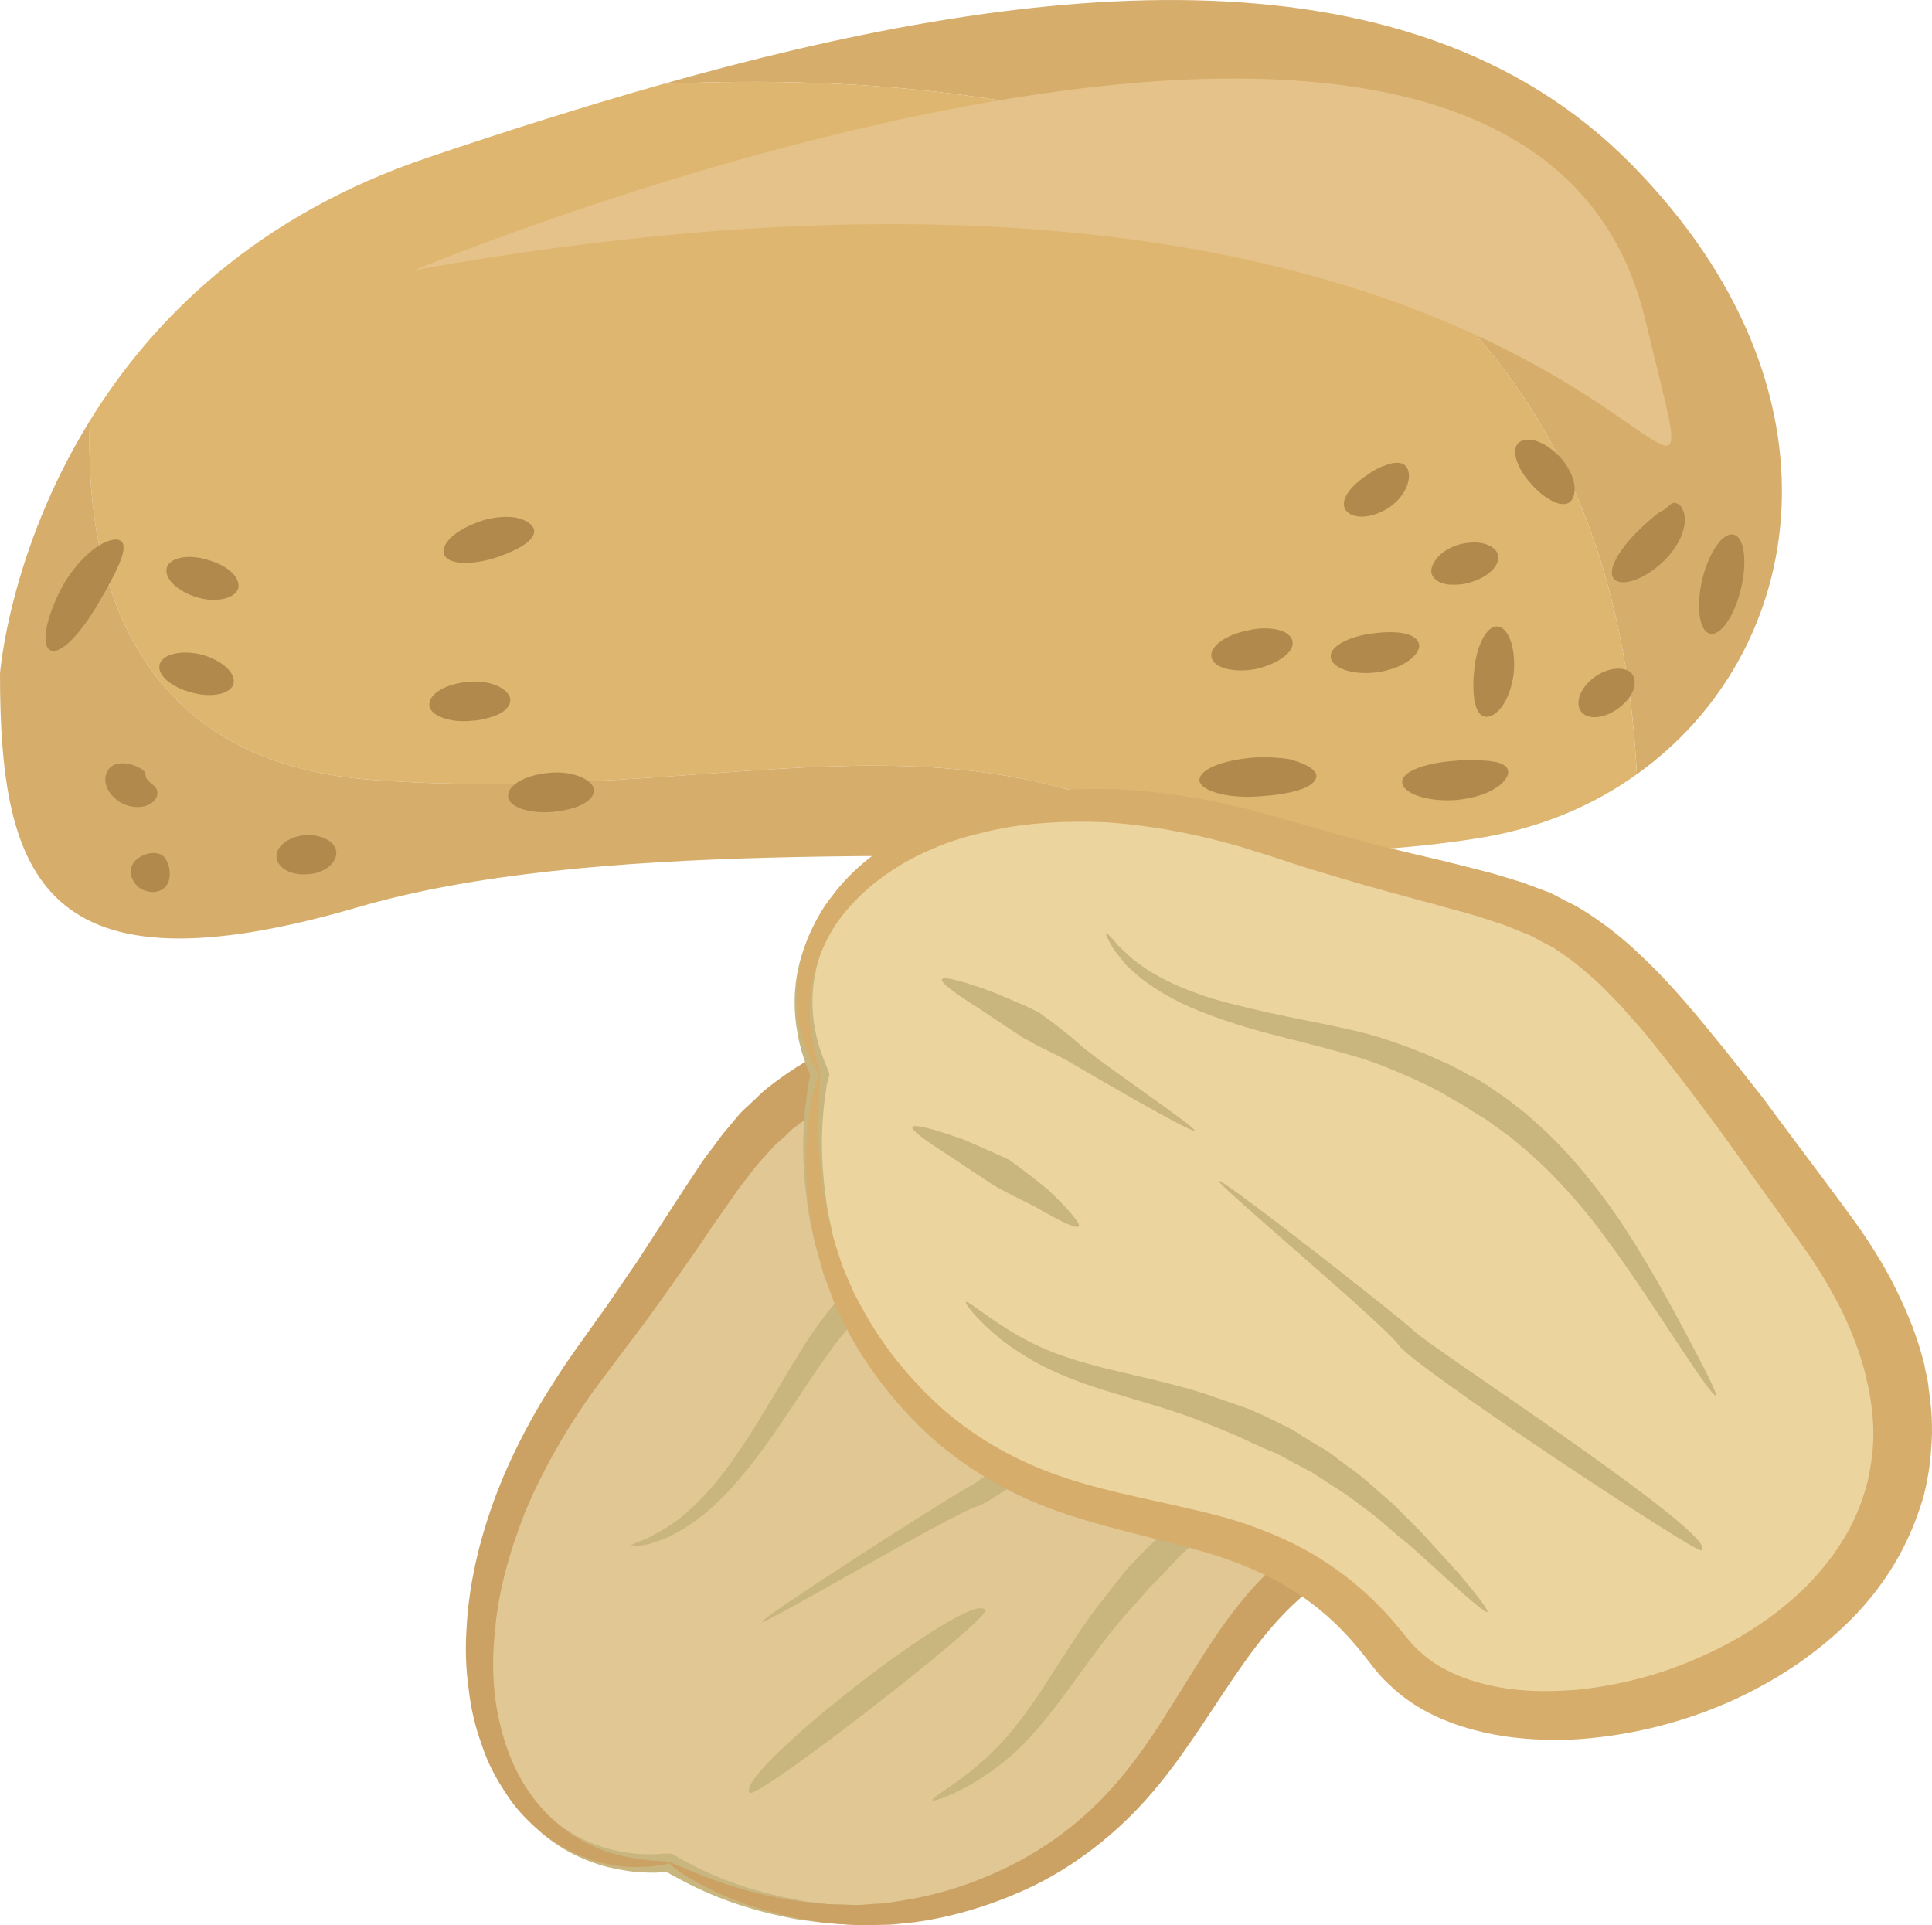
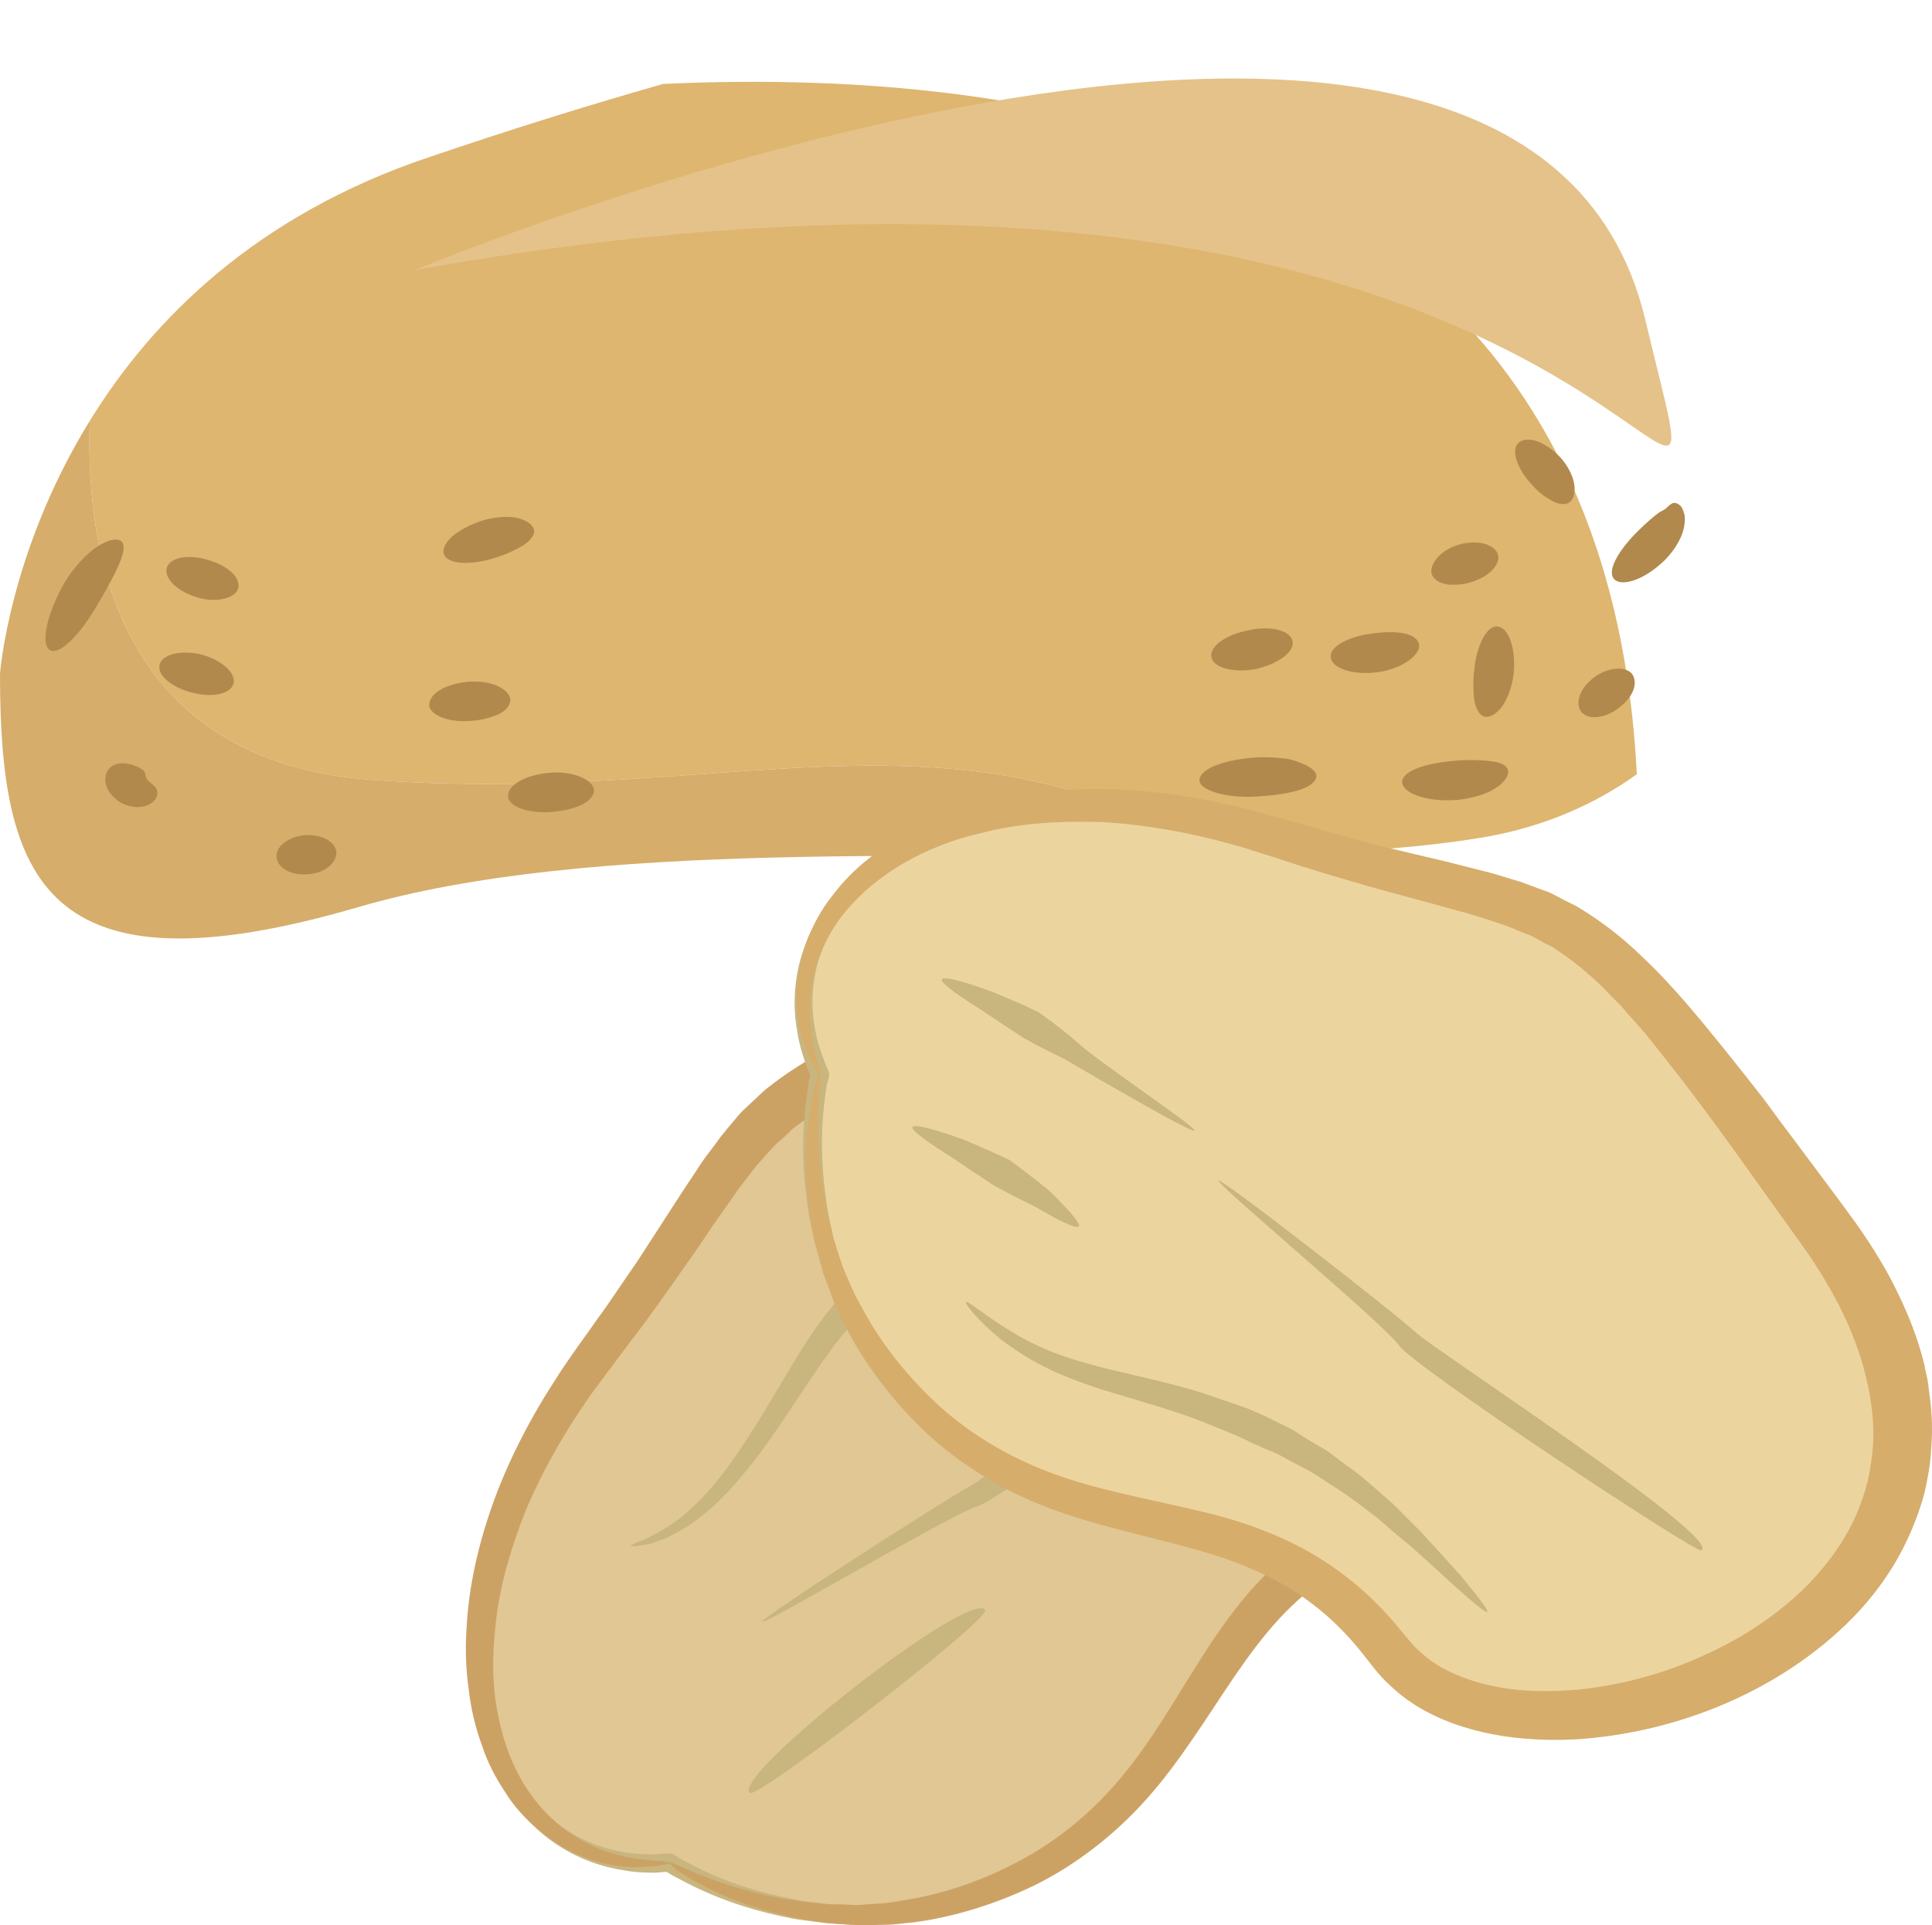
<svg xmlns="http://www.w3.org/2000/svg" xmlns:ns1="http://sodipodi.sourceforge.net/DTD/sodipodi-0.dtd" xmlns:ns2="http://www.inkscape.org/namespaces/inkscape" xml:space="preserve" width="54.909mm" height="54.715mm" version="1.1" style="clip-rule:evenodd;fill-rule:evenodd;image-rendering:optimizeQuality;shape-rendering:geometricPrecision;text-rendering:geometricPrecision" viewBox="0 0 5490.925 5471.463" id="svg87" ns1:docname="2827.svg" ns2:version="0.92.4 (5da689c313, 2019-01-14)">
  <ns1:namedview pagecolor="#ffffff" bordercolor="#666666" borderopacity="1" objecttolerance="10" gridtolerance="10" guidetolerance="10" ns2:pageopacity="0" ns2:pageshadow="2" ns2:window-width="640" ns2:window-height="480" id="namedview89" showgrid="false" ns2:zoom="0.2102413" ns2:cx="102.61417" ns2:cy="91.691337" ns2:window-x="0" ns2:window-y="0" ns2:window-maximized="0" ns2:current-layer="svg87" />
  <defs id="defs4">
    <style type="text/css" id="style2">
   
    .fil6 {fill:#B2894D;fill-rule:nonzero}
    .fil1 {fill:#C9B57E;fill-rule:nonzero}
    .fil2 {fill:#CCA264;fill-rule:nonzero}
    .fil3 {fill:#D6AD6B;fill-rule:nonzero}
    .fil4 {fill:#DEB670;fill-rule:nonzero}
    .fil0 {fill:#E0C794;fill-rule:nonzero}
    .fil5 {fill:#E5C289;fill-rule:nonzero}
    .fil7 {fill:#ECD49F;fill-rule:nonzero}
   
  </style>
  </defs>
  <g id="Vrstva_x0020_1" transform="translate(-7785,-11804.537)">
    <path class="fil0" d="m 11062,14544 c -1302,383 -1011,352 -1587,1117 -577,764 -317,1488 212,1437 0,0 468,313 1013,33 546,-282 476,-826 1073,-1016 598,-191 592,-1953 -711,-1571 z" id="path7" ns2:connector-curvature="0" style="fill:#e0c794;fill-rule:nonzero" />
    <path class="fil1" d="m 11062,14544 c 0,-1 16,-6 46,-15 29,-9 74,-20 131,-31 57,-9 128,-18 210,-15 40,2 84,6 129,14 45,10 92,23 139,43 93,40 184,106 257,197 74,91 127,204 160,326 33,122 46,254 37,387 -9,132 -38,267 -95,391 -29,62 -66,121 -113,172 -46,51 -104,94 -170,117 l -47,17 c -15,5 -30,11 -44,17 -15,7 -30,13 -44,20 -14,7 -28,14 -42,21 -55,31 -105,67 -151,109 -91,82 -159,182 -221,278 -62,98 -120,192 -185,273 -64,82 -134,149 -203,200 -69,51 -135,88 -192,113 -114,52 -190,67 -198,69 -4,0 -26,6 -63,14 -19,2 -42,5 -69,8 -6,1 -14,2 -21,3 -7,0 -14,1 -22,1 -15,0 -31,1 -48,1 -17,2 -35,1 -53,0 -19,-1 -38,-2 -58,-4 -20,-2 -41,-5 -63,-8 -21,-2 -43,-7 -66,-12 -90,-19 -190,-52 -289,-106 l -19,-10 -15,-9 v 0 h -9 l -22,2 c -30,0 -61,-1 -92,-7 -61,-9 -123,-31 -180,-67 -56,-35 -105,-84 -142,-142 -38,-57 -66,-122 -84,-190 -35,-137 -32,-284 -2,-426 30,-143 85,-281 156,-408 69,-130 161,-245 245,-358 83,-115 159,-231 236,-344 19,-27 38,-56 59,-81 10,-14 20,-27 30,-41 11,-12 22,-25 33,-37 21,-26 47,-46 70,-69 11,-12 25,-20 38,-29 13,-10 26,-19 39,-29 105,-69 217,-110 318,-148 204,-72 377,-120 498,-156 61,-17 109,-30 141,-39 17,-4 29,-7 37,-9 9,-2 13,-3 13,-3 1,1 -4,3 -12,6 -8,2 -20,6 -36,12 -32,10 -79,25 -139,44 -120,39 -293,90 -494,166 -100,39 -210,81 -312,150 -12,9 -24,18 -36,27 -12,10 -26,18 -36,30 -23,21 -47,41 -67,67 -10,12 -21,24 -32,36 -9,13 -19,27 -29,40 -20,25 -38,53 -57,81 -75,113 -151,230 -233,347 -84,116 -173,229 -239,356 -68,125 -121,260 -148,398 -28,137 -29,277 5,405 33,127 106,240 207,302 50,32 106,50 161,59 28,4 55,5 83,5 l 20,-2 h 12 c 7,0 15,-2 20,3 l 13,8 8,5 18,9 c 94,51 189,81 276,99 21,4 42,9 62,12 21,2 41,4 59,7 19,2 38,1 56,2 18,1 34,2 50,1 16,0 32,-1 46,-2 7,0 14,-1 21,-1 6,-1 13,-2 19,-3 25,-3 47,-6 65,-8 36,-7 56,-13 60,-14 8,-2 79,-14 188,-64 55,-22 117,-58 183,-105 65,-49 132,-111 195,-189 62,-78 120,-170 183,-268 64,-97 135,-200 232,-286 48,-43 102,-82 160,-113 15,-8 30,-16 45,-22 15,-8 30,-14 46,-21 30,-13 64,-23 93,-34 58,-20 111,-58 154,-104 44,-47 80,-102 108,-161 56,-118 86,-248 95,-377 10,-128 -1,-257 -32,-376 -30,-119 -81,-229 -150,-317 -69,-89 -156,-154 -245,-193 -45,-20 -90,-35 -133,-45 -44,-9 -87,-14 -127,-16 -80,-5 -150,2 -207,9 -57,9 -102,19 -132,26 -30,7 -46,10 -47,9 z" id="path9" ns2:connector-curvature="0" style="fill:#c9b57e;fill-rule:nonzero" />
    <path class="fil2" d="m 9687,17099 c 0,3 -16,6 -48,10 -31,2 -78,6 -138,-9 -58,-13 -128,-44 -192,-100 -32,-28 -64,-62 -89,-103 -26,-39 -50,-84 -66,-134 -18,-49 -31,-103 -37,-158 -8,-56 -10,-114 -6,-173 6,-119 34,-242 78,-363 44,-120 106,-239 180,-352 18,-29 38,-56 57,-84 19,-26 38,-53 57,-80 39,-53 75,-109 113,-163 36,-56 72,-111 108,-167 18,-28 37,-57 56,-85 9,-14 18,-28 28,-42 l 31,-41 c 19,-28 44,-55 66,-82 11,-13 25,-24 38,-37 13,-11 25,-25 39,-36 55,-44 113,-81 172,-111 118,-62 235,-103 346,-143 55,-19 109,-37 161,-54 53,-17 103,-33 152,-49 98,-30 186,-58 268,-82 84,-24 161,-40 226,-47 131,-15 213,-4 222,-3 2,0 9,1 21,3 12,1 28,3 48,8 41,8 98,21 166,52 35,15 71,35 108,59 37,24 74,55 110,90 72,71 136,166 182,277 91,220 117,501 43,782 -20,70 -46,140 -81,207 -36,67 -82,132 -142,186 -30,27 -65,52 -102,71 -19,10 -38,18 -58,25 l -51,17 c -64,22 -125,51 -181,88 -56,37 -107,81 -153,131 -46,50 -87,106 -126,163 -79,116 -153,239 -247,345 -93,105 -204,190 -319,247 -115,56 -233,91 -344,106 -27,2 -54,7 -81,7 -27,1 -53,1 -78,1 -25,-1 -50,-3 -74,-5 -23,-1 -46,-6 -68,-9 -89,-15 -164,-39 -223,-63 -118,-49 -175,-96 -172,-101 3,-5 65,32 184,69 59,18 132,36 218,45 21,2 43,5 65,5 23,1 46,1 70,2 24,-2 49,-4 74,-5 25,-3 50,-8 76,-12 102,-18 210,-55 315,-112 105,-57 203,-137 285,-237 84,-100 151,-220 229,-342 39,-61 81,-122 131,-180 50,-57 107,-110 171,-154 64,-45 133,-80 205,-107 l 27,-10 25,-9 c 14,-5 27,-12 40,-18 26,-14 51,-33 73,-54 45,-42 81,-95 110,-153 29,-57 50,-118 65,-180 31,-124 38,-249 29,-367 -11,-117 -38,-226 -79,-318 -40,-92 -94,-168 -151,-222 -29,-27 -58,-50 -87,-69 -29,-18 -57,-33 -84,-44 -53,-23 -99,-33 -131,-39 -16,-3 -30,-5 -39,-6 -9,-1 -15,-1 -17,-2 -8,0 -73,-11 -186,0 -56,6 -124,17 -201,37 -78,22 -169,49 -266,77 -48,14 -99,29 -151,44 -52,16 -105,34 -160,50 -54,18 -109,37 -165,57 -27,11 -55,22 -82,33 -15,5 -28,12 -41,18 -14,6 -27,12 -41,19 -54,26 -104,56 -151,92 -12,8 -22,19 -32,29 -11,10 -23,19 -33,30 -20,23 -41,44 -60,69 l -29,38 c -10,12 -19,26 -28,39 -19,27 -38,54 -57,81 -36,55 -75,110 -114,165 -39,55 -78,110 -119,163 -20,26 -40,53 -60,80 -19,26 -39,51 -57,77 -73,105 -135,215 -181,326 -44,112 -76,225 -85,335 -6,54 -7,108 -3,159 4,52 14,100 27,145 13,46 32,88 53,125 22,37 47,69 74,96 54,54 115,87 168,105 107,33 176,22 176,31 z" id="path11" ns2:connector-curvature="0" style="fill:#cca264;fill-rule:nonzero" />
-     <path class="fil1" d="m 11757,15815 c 2,6 -43,32 -111,69 -34,19 -74,40 -117,64 -22,11 -43,24 -65,37 -21,13 -44,25 -66,39 -43,29 -87,56 -124,87 -18,14 -38,28 -55,42 -15,15 -31,29 -45,42 -15,13 -28,24 -39,35 -11,12 -20,23 -29,31 -15,17 -25,27 -26,28 -1,2 -12,12 -30,30 -16,19 -40,46 -68,77 -56,63 -119,155 -188,247 -35,46 -72,91 -111,129 -39,38 -80,68 -117,91 -74,46 -129,63 -131,58 -3,-6 47,-33 112,-85 32,-26 68,-58 101,-97 34,-39 66,-84 97,-130 61,-94 121,-193 177,-261 27,-35 50,-64 67,-85 18,-19 29,-30 30,-32 1,-1 11,-11 29,-29 9,-9 19,-19 31,-30 13,-12 28,-23 44,-36 16,-13 33,-27 50,-41 19,-15 40,-27 61,-41 41,-31 88,-55 135,-82 23,-13 47,-23 70,-35 23,-10 46,-22 69,-31 45,-20 87,-38 124,-52 73,-27 122,-44 125,-39 z" id="path13" ns2:connector-curvature="0" style="fill:#c9b57e;fill-rule:nonzero" />
    <path class="fil1" d="m 11392,14998 c 1,6 -63,25 -162,50 -97,25 -229,55 -357,95 -128,38 -250,92 -335,144 -10,6 -21,12 -31,18 -9,6 -18,13 -26,19 -17,12 -32,21 -44,30 -23,19 -37,30 -39,31 -1,2 -18,12 -42,34 -12,10 -27,23 -43,38 -16,15 -34,33 -53,52 -37,40 -81,85 -119,140 -40,55 -80,117 -121,178 -41,61 -83,122 -129,175 -44,54 -93,100 -140,132 -22,16 -46,28 -66,39 -21,9 -40,15 -55,20 -33,6 -51,8 -52,5 0,-3 17,-10 46,-21 14,-8 31,-16 49,-27 18,-12 39,-24 59,-43 40,-33 83,-80 122,-134 40,-54 79,-116 116,-178 38,-63 74,-126 113,-186 39,-59 82,-110 120,-154 19,-21 37,-39 54,-57 17,-16 32,-30 45,-41 25,-25 42,-37 43,-38 2,-1 18,-13 44,-32 13,-9 29,-19 47,-31 10,-6 20,-12 30,-19 10,-6 22,-12 34,-18 93,-52 224,-102 357,-134 134,-32 267,-54 367,-69 100,-15 167,-23 168,-18 z" id="path15" ns2:connector-curvature="0" style="fill:#c9b57e;fill-rule:nonzero" />
    <path class="fil1" d="m 11397,15468 c 2,18 -768,603 -835,618 -68,19 -606,338 -611,328 -4,-11 526,-351 590,-385 52,-24 847,-635 856,-561 z" id="path17" ns2:connector-curvature="0" style="fill:#c9b57e;fill-rule:nonzero" />
    <path class="fil1" d="m 10585,16381 c 15,25 -648,539 -669,519 -53,-49 632,-585 669,-519 z" id="path19" ns2:connector-curvature="0" style="fill:#c9b57e;fill-rule:nonzero" />
    <g id="_560186704">
-       <path class="fil3" d="m 12421,12271 c -646,-655 -1749,-511 -2751,-228 1110,-51 2678,195 2767,1962 484,-345 618,-1091 -16,-1734 z" id="path21" ns2:connector-curvature="0" style="fill:#d6ad6b;fill-rule:nonzero" />
      <path class="fil4" d="m 12437,14005 c -89,-1767 -1657,-2013 -2767,-1962 -229,65 -453,136 -665,208 -495,166 -790,465 -965,750 -13,398 95,968 802,1020 1017,74 1632,-247 2412,215 288,-4 550,-17 760,-54 159,-29 302,-90 423,-177 z" id="path23" ns2:connector-curvature="0" style="fill:#deb670;fill-rule:nonzero" />
      <path class="fil3" d="m 8842,14021 c -707,-52 -815,-622 -802,-1020 -229,371 -255,718 -255,718 0,583 122,925 1017,664 657,-192 1655,-135 2452,-147 -780,-462 -1395,-141 -2412,-215 z" id="path25" ns2:connector-curvature="0" style="fill:#d6ad6b;fill-rule:nonzero" />
      <path class="fil5" d="m 8964,12572 c 0,0 3150,-1314 3497,141 264,1107 -20,-764 -3497,-141 z" id="path27" ns2:connector-curvature="0" style="fill:#e5c289;fill-rule:nonzero" />
-       <path class="fil6" d="m 8266,14303 c -3,15 -12,27 -27,33 -16,7 -35,4 -53,-5 -34,-21 -37,-62 -15,-82 24,-21 55,-25 73,-15 9,5 15,16 19,27 4,11 6,27 3,42 z" id="path29" ns2:connector-curvature="0" style="fill:#b2894d;fill-rule:nonzero" />
      <path class="fil6" d="m 8226,14041 c 9,10 12,32 -14,48 -12,8 -29,10 -45,9 -16,-2 -30,-7 -42,-14 -47,-32 -49,-75 -28,-97 22,-22 64,-13 88,2 12,7 13,12 14,22 2,11 16,19 27,30 z" id="path31" ns2:connector-curvature="0" style="fill:#b2894d;fill-rule:nonzero" />
      <path class="fil6" d="m 8741,14229 c -1,31 -37,58 -80,60 -46,5 -86,-16 -90,-47 -4,-30 32,-59 80,-64 50,-3 90,20 90,51 z" id="path33" ns2:connector-curvature="0" style="fill:#b2894d;fill-rule:nonzero" />
      <path class="fil6" d="m 8449,13746 c -6,30 -59,43 -118,27 -60,-15 -101,-51 -92,-81 9,-29 63,-41 119,-27 56,15 97,51 91,81 z" id="path35" ns2:connector-curvature="0" style="fill:#b2894d;fill-rule:nonzero" />
      <path class="fil6" d="m 8463,13471 c -1,31 -59,50 -119,31 -58,-18 -93,-55 -85,-84 9,-30 64,-39 117,-22 52,15 88,44 87,75 z" id="path37" ns2:connector-curvature="0" style="fill:#b2894d;fill-rule:nonzero" />
      <path class="fil6" d="m 9235,13799 c -3,16 -17,28 -36,37 -18,7 -45,16 -74,17 -62,7 -122,-16 -120,-47 2,-31 45,-57 111,-64 34,-2 65,2 89,15 22,12 33,27 30,42 z" id="path39" ns2:connector-curvature="0" style="fill:#b2894d;fill-rule:nonzero" />
      <path class="fil6" d="m 9473,14054 c -5,32 -54,52 -118,58 -65,6 -125,-14 -126,-44 -2,-31 47,-61 117,-67 71,-7 131,23 127,53 z" id="path41" ns2:connector-curvature="0" style="fill:#b2894d;fill-rule:nonzero" />
      <path class="fil6" d="m 9303,13317 c -2,15 -16,28 -35,40 -19,11 -46,24 -79,34 -33,10 -67,15 -94,13 -27,-2 -46,-12 -49,-27 -6,-30 37,-69 110,-93 37,-11 76,-14 105,-6 28,8 44,24 42,39 z" id="path43" ns2:connector-curvature="0" style="fill:#b2894d;fill-rule:nonzero" />
      <path class="fil6" d="m 8131,13344 c 10,11 5,35 -8,65 -13,30 -33,67 -58,109 -48,85 -110,151 -138,134 -26,-15 -12,-97 41,-191 28,-46 63,-83 95,-104 32,-20 57,-24 68,-13 z" id="path45" ns2:connector-curvature="0" style="fill:#b2894d;fill-rule:nonzero" />
      <path class="fil6" d="m 12427,13726 c 13,28 -6,65 -43,92 -39,29 -88,34 -106,8 -17,-25 -2,-68 40,-98 43,-31 97,-30 109,-2 z" id="path47" ns2:connector-curvature="0" style="fill:#b2894d;fill-rule:nonzero" />
      <path class="fil6" d="m 12536,13236 c 6,-4 15,-3 25,6 5,5 7,12 10,20 3,9 3,17 2,28 -3,37 -26,75 -55,105 -61,60 -124,77 -145,56 -23,-24 14,-84 64,-134 25,-25 47,-44 62,-55 6,-4 13,-7 19,-11 5,-4 11,-11 18,-15 z" id="path49" ns2:connector-curvature="0" style="fill:#b2894d;fill-rule:nonzero" />
-       <path class="fil6" d="m 12712,13324 c 30,6 40,75 21,154 -19,79 -59,136 -89,127 -30,-8 -39,-77 -21,-154 19,-77 58,-134 89,-127 z" id="path51" ns2:connector-curvature="0" style="fill:#b2894d;fill-rule:nonzero" />
      <path class="fil6" d="m 12238,13236 c -16,4 -33,-2 -49,-12 -16,-9 -34,-23 -52,-44 -39,-41 -60,-98 -35,-118 24,-19 73,-5 119,44 22,25 37,56 39,82 2,27 -8,44 -22,48 z" id="path53" ns2:connector-curvature="0" style="fill:#b2894d;fill-rule:nonzero" />
      <path class="fil6" d="m 12000,13840 c -14,-7 -21,-25 -25,-47 -3,-23 -4,-52 0,-85 6,-67 35,-126 66,-123 31,3 53,60 46,135 -5,38 -18,73 -35,95 -18,23 -38,31 -52,25 z" id="path55" ns2:connector-curvature="0" style="fill:#b2894d;fill-rule:nonzero" />
      <path class="fil6" d="m 12068,13987 c 4,7 5,15 0,25 -5,9 -15,22 -29,30 -28,20 -68,31 -112,36 -89,7 -157,-20 -157,-51 0,-31 68,-54 147,-60 39,-4 74,-2 98,0 14,2 23,3 32,6 9,3 17,8 21,14 z" id="path57" ns2:connector-curvature="0" style="fill:#b2894d;fill-rule:nonzero" />
      <path class="fil6" d="m 11817,13632 c 11,28 -40,72 -116,83 -74,10 -132,-13 -134,-43 -3,-31 53,-59 118,-67 65,-9 121,-3 132,27 z" id="path59" ns2:connector-curvature="0" style="fill:#b2894d;fill-rule:nonzero" />
      <path class="fil6" d="m 11526,14014 c -8,31 -73,48 -163,54 -91,7 -170,-17 -169,-47 1,-31 70,-58 163,-64 23,-1 46,0 67,2 10,1 20,2 29,4 10,3 19,6 27,9 32,12 49,27 46,42 z" id="path61" ns2:connector-curvature="0" style="fill:#b2894d;fill-rule:nonzero" />
      <path class="fil6" d="m 11458,13625 c 9,30 -38,66 -104,81 -64,12 -121,-4 -126,-34 -6,-30 41,-64 105,-76 60,-14 117,-1 125,29 z" id="path63" ns2:connector-curvature="0" style="fill:#b2894d;fill-rule:nonzero" />
-       <path class="fil6" d="m 11770,13122 c 14,5 23,23 18,49 -5,26 -25,56 -55,76 -59,38 -113,30 -126,3 -13,-29 23,-69 63,-95 19,-14 35,-22 52,-28 16,-6 33,-10 48,-5 z" id="path65" ns2:connector-curvature="0" style="fill:#b2894d;fill-rule:nonzero" />
+       <path class="fil6" d="m 11770,13122 z" id="path65" ns2:connector-curvature="0" style="fill:#b2894d;fill-rule:nonzero" />
      <path class="fil6" d="m 12041,13377 c 6,14 1,31 -14,47 -16,17 -38,28 -64,36 -22,7 -45,7 -61,6 -18,-2 -35,-9 -44,-22 -9,-13 -6,-30 7,-48 14,-20 38,-35 67,-44 26,-7 52,-7 69,-3 18,5 34,14 40,28 z" id="path67" ns2:connector-curvature="0" style="fill:#b2894d;fill-rule:nonzero" />
    </g>
    <path class="fil7" d="m 12981,15309 c -793,-1102 -667,-837 -1579,-1128 -913,-291 -1510,194 -1287,676 0,0 -140,546 306,967 446,422 937,175 1314,676 378,500 2038,-89 1246,-1191 z" id="path70" ns2:connector-curvature="0" style="fill:#ecd49f;fill-rule:nonzero" />
    <path class="fil1" d="m 12981,15309 c 0,-1 10,12 29,38 18,25 44,63 73,113 28,52 59,116 84,194 12,38 22,81 29,126 6,46 9,95 5,145 -6,101 -38,209 -100,308 -61,100 -150,188 -254,259 -105,72 -225,128 -353,163 -128,36 -265,53 -401,40 -68,-7 -136,-22 -200,-49 -63,-28 -123,-67 -166,-122 l -32,-39 c -9,-12 -20,-24 -31,-36 -11,-12 -21,-24 -33,-34 -11,-12 -22,-23 -34,-33 -47,-42 -98,-77 -152,-106 -108,-59 -225,-91 -336,-117 -113,-26 -221,-50 -319,-84 -99,-33 -185,-77 -256,-125 -71,-48 -128,-98 -170,-144 -87,-91 -126,-157 -131,-164 -1,-3 -14,-22 -33,-55 -9,-17 -20,-38 -31,-62 -3,-6 -7,-12 -10,-19 -2,-6 -5,-13 -8,-20 -6,-14 -12,-29 -17,-45 -8,-16 -12,-33 -18,-51 -5,-18 -11,-36 -16,-56 -4,-19 -9,-40 -13,-61 -5,-21 -7,-44 -10,-67 -12,-91 -14,-196 4,-308 l 3,-21 4,-17 v 0 l -3,-8 -9,-21 c -10,-28 -19,-57 -24,-88 -12,-62 -12,-127 3,-192 15,-65 45,-127 87,-182 41,-55 93,-103 152,-142 117,-78 257,-125 401,-143 144,-19 293,-13 437,12 145,22 284,71 419,112 136,40 271,74 402,109 33,9 65,17 97,29 16,5 32,10 48,15 15,6 31,13 46,19 31,11 59,28 88,43 15,7 27,17 41,26 13,9 26,18 39,27 100,77 176,169 245,251 136,168 239,316 313,418 35,52 64,93 83,121 9,14 17,24 21,32 5,7 7,11 7,11 -1,0 -4,-3 -9,-10 -5,-7 -13,-17 -24,-30 -20,-27 -50,-66 -88,-116 -76,-101 -182,-246 -320,-412 -70,-81 -146,-171 -244,-244 -13,-8 -26,-16 -38,-25 -13,-8 -26,-18 -40,-25 -28,-13 -55,-30 -86,-40 -15,-6 -29,-12 -44,-18 -16,-5 -32,-9 -47,-14 -31,-11 -64,-19 -96,-27 -131,-34 -267,-66 -404,-106 -138,-40 -274,-86 -416,-107 -141,-23 -285,-28 -424,-8 -138,19 -272,65 -381,139 -109,74 -191,180 -216,296 -13,58 -13,116 -2,171 5,28 13,54 23,80 l 7,18 5,12 c 2,7 7,13 4,20 l -3,14 -3,9 -3,21 c -16,105 -13,205 -1,293 3,21 5,42 10,63 4,20 9,39 12,58 5,18 11,36 16,53 6,17 10,33 16,48 6,15 12,29 17,42 3,7 6,13 8,20 3,6 6,11 9,17 11,22 22,42 30,58 18,32 31,49 33,52 4,7 39,70 122,156 40,45 94,92 160,138 67,46 149,88 243,121 94,33 200,58 313,84 113,28 234,62 347,124 57,31 111,70 160,114 13,11 25,23 36,35 12,11 23,24 34,36 23,24 43,53 63,77 38,49 92,86 150,111 59,26 123,41 187,48 130,14 263,-1 387,-35 125,-33 242,-86 345,-154 102,-68 189,-152 249,-247 61,-94 94,-198 101,-296 4,-48 3,-96 -2,-140 -6,-45 -16,-86 -26,-125 -22,-77 -52,-141 -78,-192 -27,-51 -51,-90 -68,-116 -16,-26 -25,-41 -24,-41 z" id="path72" ns2:connector-curvature="0" style="fill:#c9b57e;fill-rule:nonzero" />
    <path class="fil3" d="m 10115,14858 c -3,1 -12,-13 -26,-42 -12,-29 -31,-72 -37,-133 -7,-59 -1,-135 30,-215 17,-39 38,-80 68,-117 29,-39 64,-75 105,-107 41,-33 87,-63 137,-88 50,-25 104,-47 161,-63 114,-34 239,-47 368,-46 129,2 261,21 392,53 33,7 65,18 98,26 32,9 63,18 95,27 63,19 127,35 191,53 65,16 129,31 193,46 33,8 66,17 99,25 16,4 32,8 49,13 l 49,15 c 33,9 66,24 99,35 16,7 31,16 47,24 16,8 32,15 47,25 60,37 115,80 162,125 98,91 175,188 249,279 37,46 72,91 106,134 32,44 64,87 95,128 61,82 117,156 167,225 51,72 91,139 119,198 58,118 74,199 77,208 0,3 1,9 4,21 3,11 6,27 8,48 6,41 13,100 6,174 -2,38 -9,78 -19,121 -12,43 -28,88 -50,134 -43,92 -111,184 -200,263 -178,160 -434,277 -724,300 -72,5 -147,3 -222,-8 -75,-12 -151,-33 -223,-72 -35,-19 -70,-44 -100,-73 -16,-14 -30,-30 -43,-46 l -33,-42 c -42,-53 -89,-101 -143,-142 -53,-41 -112,-74 -175,-101 -62,-27 -128,-47 -196,-65 -134,-36 -275,-65 -406,-118 -130,-53 -247,-130 -339,-220 -91,-90 -163,-189 -214,-289 -11,-25 -25,-49 -34,-74 -9,-25 -18,-50 -27,-73 -7,-25 -13,-49 -19,-72 -7,-22 -10,-45 -15,-67 -14,-89 -17,-167 -14,-232 8,-127 33,-197 38,-196 6,2 -8,73 -4,197 3,62 11,137 30,220 6,21 10,43 17,64 7,22 14,44 22,67 9,22 19,44 29,67 10,23 24,45 36,68 51,91 122,180 210,261 89,80 197,145 318,190 123,46 258,70 399,103 70,16 142,35 213,64 71,28 139,64 202,110 63,45 120,99 169,158 l 18,22 17,20 c 9,12 20,22 31,32 22,20 47,38 74,51 55,29 117,45 181,54 64,8 128,7 191,2 128,-13 249,-47 356,-96 108,-48 201,-110 275,-179 73,-68 126,-144 159,-216 16,-36 28,-72 36,-105 7,-34 12,-65 14,-94 4,-57 -2,-104 -7,-137 -3,-16 -5,-29 -7,-39 -3,-8 -4,-14 -4,-16 -2,-7 -14,-73 -61,-175 -24,-52 -58,-112 -102,-178 -47,-66 -102,-143 -161,-225 -29,-41 -60,-84 -92,-128 -32,-44 -66,-88 -100,-134 -35,-45 -71,-91 -108,-137 -19,-23 -39,-45 -59,-67 -9,-12 -20,-23 -30,-33 -11,-11 -21,-21 -31,-32 -43,-42 -88,-80 -137,-112 -11,-9 -26,-14 -38,-21 -13,-7 -26,-15 -39,-21 -29,-10 -56,-24 -86,-33 l -45,-15 c -15,-5 -31,-9 -46,-14 -31,-8 -63,-17 -95,-26 -64,-17 -129,-35 -194,-53 -65,-19 -130,-38 -193,-58 -32,-11 -64,-21 -95,-31 -31,-9 -61,-20 -92,-28 -123,-34 -247,-56 -368,-63 -120,-4 -237,3 -344,31 -53,12 -104,29 -150,50 -48,21 -91,46 -129,74 -38,27 -72,59 -100,91 -28,32 -50,67 -66,101 -33,69 -44,138 -43,193 4,113 37,174 29,177 z" id="path74" ns2:connector-curvature="0" style="fill:#d6ad6b;fill-rule:nonzero" />
    <path class="fil1" d="m 12012,16386 c -4,4 -44,-30 -102,-82 -29,-27 -62,-57 -99,-90 -17,-16 -37,-32 -57,-48 -19,-16 -38,-34 -58,-50 -41,-31 -81,-63 -123,-88 -20,-13 -39,-26 -58,-38 -19,-10 -37,-20 -55,-29 -17,-9 -32,-18 -46,-25 -15,-6 -28,-12 -39,-16 -20,-10 -34,-15 -35,-16 -1,-1 -15,-7 -38,-18 -23,-10 -56,-23 -95,-39 -78,-32 -186,-61 -296,-95 -54,-18 -109,-38 -158,-63 -48,-24 -91,-53 -125,-79 -67,-55 -101,-101 -98,-105 5,-5 47,33 118,77 35,22 77,45 125,64 47,19 101,34 155,48 108,26 222,50 305,80 41,14 76,26 101,35 25,11 39,17 41,18 2,1 15,7 37,18 11,5 24,12 39,19 15,8 30,19 48,30 17,10 36,22 56,33 19,13 38,29 59,44 42,28 80,65 121,100 20,17 37,37 56,55 18,18 37,36 53,55 33,36 64,70 90,99 50,60 82,101 78,106 z" id="path76" ns2:connector-curvature="0" style="fill:#c9b57e;fill-rule:nonzero" />
-     <path class="fil1" d="m 12662,15771 c -6,3 -45,-52 -101,-137 -56,-83 -128,-197 -208,-305 -78,-108 -169,-205 -246,-268 -10,-8 -19,-16 -28,-24 -9,-6 -18,-12 -26,-19 -17,-11 -31,-22 -43,-31 -26,-15 -41,-25 -43,-26 -2,-1 -17,-13 -46,-28 -13,-8 -31,-18 -50,-29 -19,-10 -42,-21 -66,-32 -50,-22 -108,-48 -172,-66 -65,-19 -136,-37 -208,-55 -71,-18 -142,-39 -208,-64 -66,-24 -124,-55 -170,-88 -23,-16 -42,-34 -59,-49 -15,-18 -27,-34 -37,-46 -17,-29 -25,-45 -22,-47 3,-1 15,12 35,36 11,10 25,24 41,38 18,13 36,28 60,41 45,27 103,51 167,71 65,19 136,35 207,50 71,15 144,28 213,45 69,17 131,41 184,62 27,12 50,22 72,32 21,11 40,21 54,29 32,15 49,28 50,28 2,2 18,13 45,31 13,9 28,21 45,34 9,7 18,14 27,22 9,8 19,17 29,26 79,70 170,178 245,293 75,115 139,234 186,323 48,90 77,150 73,153 z" id="path78" ns2:connector-curvature="0" style="fill:#c9b57e;fill-rule:nonzero" />
    <path class="fil1" d="m 12620,16211 c -17,7 -823,-525 -860,-584 -41,-58 -520,-459 -512,-467 9,-8 505,380 558,429 40,42 880,588 814,622 z" id="path80" ns2:connector-curvature="0" style="fill:#c9b57e;fill-rule:nonzero" />
    <path class="fil1" d="m 11180,15018 c -8,8 -311,-169 -367,-202 -29,-15 -58,-29 -80,-40 -21,-12 -36,-20 -37,-20 -1,-1 -16,-11 -38,-25 -22,-15 -52,-34 -81,-54 -60,-38 -120,-78 -115,-89 5,-11 74,10 142,35 33,14 67,28 92,39 25,12 42,20 43,21 1,1 15,11 36,26 20,16 47,36 73,59 48,47 339,241 332,250 z" id="path82" ns2:connector-curvature="0" style="fill:#c9b57e;fill-rule:nonzero" />
    <path class="fil1" d="m 10851,15290 c -8,9 -66,-22 -121,-54 -30,-16 -59,-29 -81,-41 -21,-11 -36,-19 -37,-20 -1,0 -16,-10 -38,-25 -23,-15 -52,-34 -81,-54 -60,-38 -119,-78 -115,-88 5,-11 73,10 142,34 34,14 67,29 92,40 25,11 43,20 43,20 1,1 15,11 36,27 20,15 47,36 73,57 49,47 94,96 87,104 z" id="path84" ns2:connector-curvature="0" style="fill:#c9b57e;fill-rule:nonzero" />
  </g>
</svg>